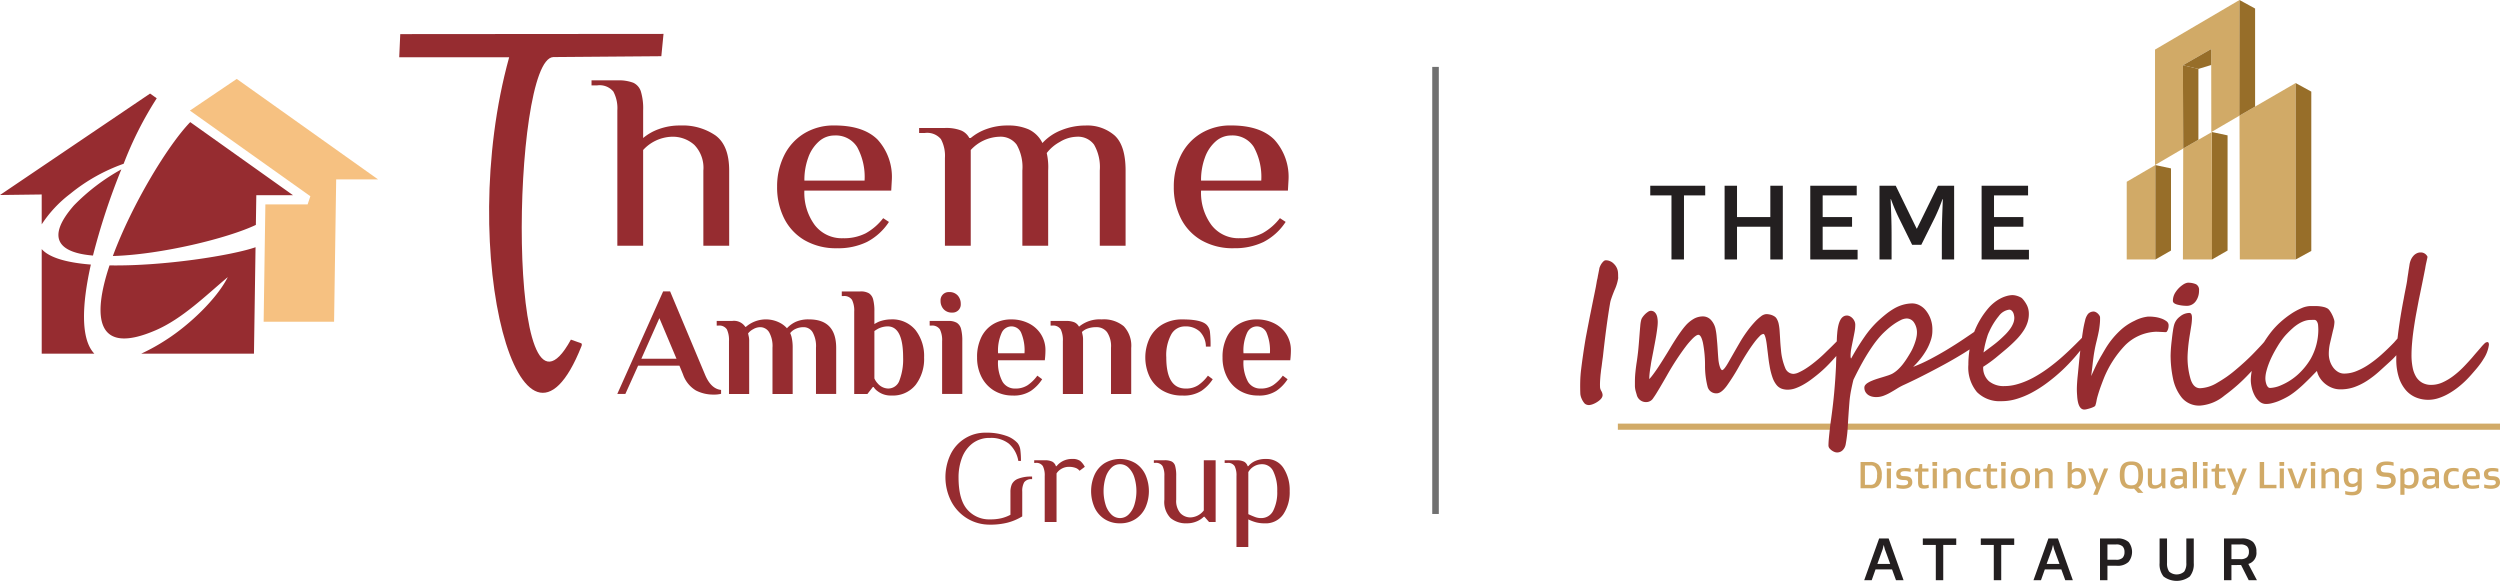
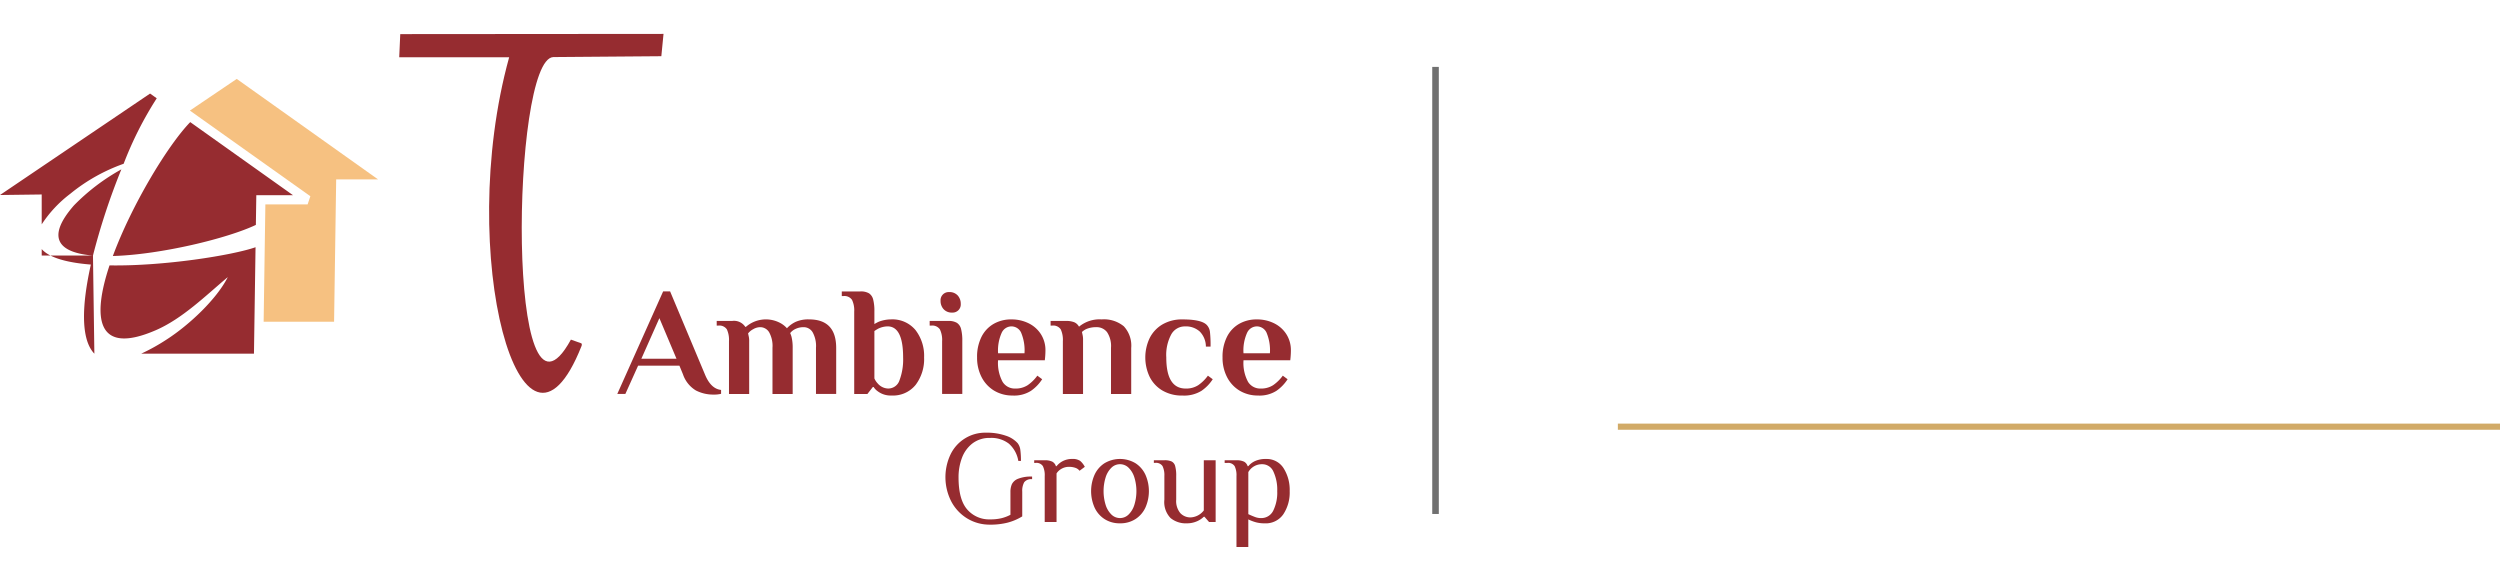
<svg xmlns="http://www.w3.org/2000/svg" width="380.245" height="88.35" viewBox="0 0 380.245 88.35">
  <defs>
    <clipPath id="clip-path">
-       <rect id="Rectangle_18341" data-name="Rectangle 18341" width="139.905" height="88.35" fill="none" />
-     </clipPath>
+       </clipPath>
    <clipPath id="clip-path-2">
      <rect id="Rectangle_18342" data-name="Rectangle 18342" width="196.341" height="78.036" fill="none" />
    </clipPath>
  </defs>
  <g id="Group_1714" data-name="Group 1714" transform="translate(1168.094 647)">
    <g id="Group_1711" data-name="Group 1711" transform="translate(-927.753 -647)">
      <rect id="Rectangle_18340" data-name="Rectangle 18340" width="134.173" height="0.936" transform="translate(5.732 64.43)" fill="#d1aa67" />
      <g id="Group_1710" data-name="Group 1710">
        <g id="Group_1709" data-name="Group 1709" clip-path="url(#clip-path)">
          <path id="Path_21368" data-name="Path 21368" d="M75.048,55.992H69.735V52.484H74.2V51.01H69.735V47.717h5.18V46.244H67.848V57.466h7.2ZM61.8,53.774v3.691h1.87V46.244H61.207l-3.194,6.521h-.049l-3.178-6.521H52.319V57.466h1.837V53.774c0-2-.066-3.542-.148-5.494h.049a27.864,27.864,0,0,0,1.175,2.8l2.052,4.154h1.39l2.069-4.154a28.064,28.064,0,0,0,1.158-2.8h.05c-.067,1.953-.149,3.492-.149,5.494M48.988,55.992H43.675V52.484h4.469V51.01H43.675V47.717h5.18V46.244H41.788V57.466h7.2ZM37.613,46.244h-1.9V51.01H30.646V46.244H28.759V57.466h1.887V52.484H35.71v4.982h1.9ZM22.581,47.717h3.228V46.244H17.45v1.473h3.228v9.749h1.9Z" transform="translate(-6.791 -17.997)" fill="#231f20" />
-           <path id="Path_21369" data-name="Path 21369" d="M5.785,66.755a6.709,6.709,0,0,1-.577,1.869c-.2.5-.354.9-.461,1.225a4.039,4.039,0,0,0-.192.7q-.3,1.761-.572,3.8t-.527,4.389c-.061.425-.112.795-.147,1.1s-.076.567-.107.764-.045.415-.076.648-.051.486-.071.759-.035.531-.04.759,0,.44.01.638a1.332,1.332,0,0,0,.192.532,1.432,1.432,0,0,1,.192.567c.02.354-.222.7-.724,1.038a3.473,3.473,0,0,1-.693.374,2.225,2.225,0,0,1-.6.157,1.02,1.02,0,0,1-.684-.208,2.6,2.6,0,0,1-.476-.739,2.305,2.305,0,0,1-.208-.759C0,83.75-.007,83.127.009,82.5a18.613,18.613,0,0,1,.142-1.9c.076-.633.172-1.347.288-2.152s.253-1.69.42-2.667c.132-.673.248-1.306.365-1.9s.223-1.165.334-1.7.233-1.154.37-1.832.294-1.433.461-2.273c.051-.3.1-.552.131-.759s.076-.37.107-.492.051-.319.1-.547.1-.516.172-.86a1.19,1.19,0,0,1,.111-.406,2.473,2.473,0,0,1,.233-.44,2.216,2.216,0,0,1,.313-.365.5.5,0,0,1,.334-.151,1.516,1.516,0,0,1,.658.137,1.646,1.646,0,0,1,.587.41,2.057,2.057,0,0,1,.622,1.337c.01.157.015.294.015.415s0,.253.015.4m34.81,8.824a1.378,1.378,0,0,1-.051.34c-.035.142-.081.288-.137.445a3.847,3.847,0,0,1-.192.481,2.742,2.742,0,0,1-.243.44c-.167.258-.39.552-.658.891s-.572.684-.9,1.043-.674.724-1.043,1.084-.734.688-1.094.987c-.283.238-.618.5-.992.784a11.269,11.269,0,0,1-1.185.8,7.779,7.779,0,0,1-1.276.618,3.533,3.533,0,0,1-1.23.243,2.727,2.727,0,0,1-.942-.147,1.815,1.815,0,0,1-.775-.556,3.724,3.724,0,0,1-.613-1.119,10.268,10.268,0,0,1-.461-1.837c-.06-.319-.111-.658-.157-1.018s-.086-.719-.131-1.073-.086-.7-.126-1.033-.087-.622-.142-.876a3.385,3.385,0,0,0-.177-.6c-.065-.147-.136-.217-.217-.217a.976.976,0,0,0-.542.324,8.4,8.4,0,0,0-.815.942c-.308.41-.653.9-1.023,1.478s-.759,1.215-1.164,1.924a31.22,31.22,0,0,1-2.03,3.25c-.557.739-1.058,1.114-1.514,1.114a1.349,1.349,0,0,1-1.377-.967,12.8,12.8,0,0,1-.4-3.275,17.507,17.507,0,0,0-.319-3.448c-.183-.81-.415-1.21-.7-1.21-.177,0-.435.162-.779.481a11.636,11.636,0,0,0-1.154,1.326q-.646.85-1.4,1.995c-.506.769-1.008,1.6-1.514,2.5-.137.238-.294.511-.471.815s-.359.618-.542.927-.364.607-.536.886-.324.5-.451.679a1.248,1.248,0,0,1-1.038.622A1.446,1.446,0,0,1,8.59,84.463c-.061-.2-.107-.359-.142-.481a3.282,3.282,0,0,1-.081-.374,3.121,3.121,0,0,1-.04-.4c0-.147,0-.345,0-.577,0-.4.01-.759.035-1.093s.06-.663.1-1,.091-.7.151-1.083.117-.836.178-1.352c.05-.426.091-.881.131-1.367s.076-.952.111-1.412.071-.886.106-1.271a5.137,5.137,0,0,1,.142-.916,1.233,1.233,0,0,1,.2-.415,3.194,3.194,0,0,1,.38-.455,2.753,2.753,0,0,1,.456-.37.756.756,0,0,1,.415-.157.855.855,0,0,1,.511.142,1.127,1.127,0,0,1,.324.379,1.788,1.788,0,0,1,.177.557,3.977,3.977,0,0,1,.056.658,7.436,7.436,0,0,1-.071.891c-.041.354-.1.739-.167,1.154s-.147.845-.233,1.291-.162.871-.242,1.276-.152.779-.218,1.118-.111.623-.137.84c-.091.542-.151.977-.182,1.3s-.04.582-.04.779a6.049,6.049,0,0,0,.486-.577c.2-.258.415-.562.653-.906s.486-.729.749-1.144.527-.84.795-1.276c.188-.3.395-.648.628-1.038s.476-.77.729-1.164.5-.754.749-1.1.476-.638.684-.876a5,5,0,0,1,1.291-1.083,2.849,2.849,0,0,1,1.392-.37,1.667,1.667,0,0,1,1.241.556,2.909,2.909,0,0,1,.7,1.448,9.3,9.3,0,0,1,.142.957c.031.36.066.739.1,1.134s.056.79.081,1.184.051.77.081,1.129a5.91,5.91,0,0,0,.126.861,3.953,3.953,0,0,0,.167.542,1.053,1.053,0,0,0,.167.279c.046.056.086.081.116.081.188,0,.506-.39.952-1.169.228-.395.476-.835.754-1.321s.583-1.018.922-1.6A19.121,19.121,0,0,1,25.29,75a15.473,15.473,0,0,1,1.134-1.417,7.222,7.222,0,0,1,1.043-.977,1.508,1.508,0,0,1,.83-.364,2.4,2.4,0,0,1,.461.045,2.159,2.159,0,0,1,.855.345,1.019,1.019,0,0,1,.258.279,2.578,2.578,0,0,1,.319.8,7.72,7.72,0,0,1,.142,1.038c.026.4.056.831.081,1.307s.066,1.012.126,1.594a9.044,9.044,0,0,0,.643,2.77,1.369,1.369,0,0,0,1.256.911,2.106,2.106,0,0,0,.784-.208,8.308,8.308,0,0,0,1.008-.542c.354-.223.718-.476,1.083-.759s.709-.562,1.023-.836.622-.556.911-.84.587-.567.886-.86.6-.593.911-.911.643-.653,1-1.008a.488.488,0,0,1,.324-.177c.147,0,.223.127.223.385m21.3-1.053a2.579,2.579,0,0,1-.309,1.1,1.306,1.306,0,0,1-.263.349c-.122.122-.253.243-.385.359a3.618,3.618,0,0,1-.4.319c-.126.1-.222.167-.279.218a14.177,14.177,0,0,1-1.26.9c-.517.335-1.088.684-1.716,1.053s-1.291.749-1.994,1.129-1.4.754-2.106,1.118-1.382.714-2.045,1.038-1.266.613-1.807.861a8.819,8.819,0,0,0-1.129.6q-.532.334-1.048.622a6.924,6.924,0,0,1-1.028.481,3.179,3.179,0,0,1-1.1.192,2.578,2.578,0,0,1-.658-.081,1.81,1.81,0,0,1-.572-.258,1.482,1.482,0,0,1-.41-.456,1.331,1.331,0,0,1-.157-.658.622.622,0,0,1,.142-.384,1.41,1.41,0,0,1,.365-.319,3.714,3.714,0,0,1,.491-.263c.177-.076.349-.147.516-.208s.39-.137.633-.213.486-.147.734-.223.486-.152.719-.228.43-.162.6-.238a4.439,4.439,0,0,0,.886-.638,7.18,7.18,0,0,0,.775-.845q.357-.463.668-.957t.577-.957a6.5,6.5,0,0,0,.339-.7,7.945,7.945,0,0,0,.289-.77,5.243,5.243,0,0,0,.192-.734,3.228,3.228,0,0,0,.071-.587,2.717,2.717,0,0,0-.446-1.63,1.336,1.336,0,0,0-1.114-.607,2.167,2.167,0,0,0-.957.273,8.35,8.35,0,0,0-1.084.658,10.771,10.771,0,0,0-1.007.811c-.314.283-.562.521-.749.718a14.69,14.69,0,0,0-1.281,1.58c-.4.567-.779,1.154-1.139,1.752s-.688,1.195-1.008,1.8-.607,1.18-.876,1.732c-.116.465-.233.982-.344,1.544a16.34,16.34,0,0,0-.263,1.853q-.159,2-.243,3.574a21.4,21.4,0,0,1-.334,2.881,1.66,1.66,0,0,1-.43.836,1.169,1.169,0,0,1-.891.364,1.115,1.115,0,0,1-.385-.081,1.874,1.874,0,0,1-.764-.562.7.7,0,0,1-.142-.41c0-.324.025-.729.071-1.209s.1-.962.151-1.443.117-.926.172-1.321.091-.673.111-.83c.137-1.018.263-2.121.37-3.3s.2-2.471.268-3.863c.01-.3.02-.688.035-1.18s.03-.987.045-1.484.031-.967.046-1.4.031-.734.051-.911q.2-2.832,1.483-2.83a.971.971,0,0,1,.481.126,1.5,1.5,0,0,1,.41.324,1.656,1.656,0,0,1,.283.451,1.365,1.365,0,0,1,.1.49,5.983,5.983,0,0,1-.111,1.119c-.076.4-.157.815-.243,1.235s-.172.83-.247,1.236a6.461,6.461,0,0,0-.112,1.114c0,.283.031.43.091.43a37.137,37.137,0,0,1,2.03-3.286,15.044,15.044,0,0,1,1.989-2.349c.425-.4.845-.759,1.26-1.093a10.475,10.475,0,0,1,1.25-.861,5.9,5.9,0,0,1,1.307-.562,5.467,5.467,0,0,1,1.432-.218,2.4,2.4,0,0,1,1.074.253,2.929,2.929,0,0,1,1,.8,4.479,4.479,0,0,1,.734,1.3,4.641,4.641,0,0,1,.274,1.727,4.455,4.455,0,0,1-.228,1.483A7.962,7.962,0,0,1,52.7,77.65a11.163,11.163,0,0,1-.941,1.387,13.722,13.722,0,0,1-1.114,1.23,23.782,23.782,0,0,0,2.5-1.129q1.284-.669,2.567-1.438c.855-.517,1.7-1.048,2.521-1.6s1.615-1.089,2.365-1.615c.228-.157.41-.289.552-.4a.727.727,0,0,1,.456-.162.224.224,0,0,1,.248.2,2.266,2.266,0,0,1,.035.41m4.142-1.792a2.528,2.528,0,0,0-.071-.44,1.266,1.266,0,0,0-.152-.379,1.071,1.071,0,0,0-.238-.258.513.513,0,0,0-.314-.1,2.345,2.345,0,0,0-1.569.957,10.417,10.417,0,0,0-1.484,2.41,4.287,4.287,0,0,0-.288.734c-.086.274-.167.552-.238.83s-.141.562-.192.841-.1.522-.141.739c.511-.385.987-.739,1.422-1.068a15.109,15.109,0,0,0,1.215-1.007c.238-.218.481-.451.729-.7a7.079,7.079,0,0,0,.673-.795,3.819,3.819,0,0,0,.481-.861,2.158,2.158,0,0,0,.167-.9m11.33,2.947a2.007,2.007,0,0,1-.329.79,27.588,27.588,0,0,1-3.757,4.339,26.267,26.267,0,0,1-2.242,1.868,18.474,18.474,0,0,1-2.349,1.5,12.4,12.4,0,0,1-2.365.972,7.771,7.771,0,0,1-2.278.324,4.861,4.861,0,0,1-3.686-1.377,5.849,5.849,0,0,1-1.311-4.172,14.378,14.378,0,0,1,.719-4.521,12.5,12.5,0,0,1,2.455-4.227,6.378,6.378,0,0,1,.734-.684,5.753,5.753,0,0,1,.861-.577,4.739,4.739,0,0,1,.932-.4,3.882,3.882,0,0,1,.972-.177c.081,0,.188.01.329.026a2.919,2.919,0,0,1,.445.106,2.988,2.988,0,0,1,.456.187,1,1,0,0,1,.359.274,4.48,4.48,0,0,1,.658.977,2.891,2.891,0,0,1,.274,1.114,4.153,4.153,0,0,1-.157,1.341,5.007,5.007,0,0,1-.623,1.352,9.007,9.007,0,0,1-1.149,1.423,22.193,22.193,0,0,1-1.716,1.58c-.425.354-.9.749-1.417,1.18A20.425,20.425,0,0,1,61.3,80.252a2.739,2.739,0,0,0,.866,2.187,3.523,3.523,0,0,0,2.385.749,6.878,6.878,0,0,0,1.706-.223,11.14,11.14,0,0,0,1.691-.587,13.748,13.748,0,0,0,1.6-.83c.522-.309,1.007-.628,1.463-.957A29.071,29.071,0,0,0,73.3,78.758q1.025-.912,2.035-1.919l.8-.8a2.111,2.111,0,0,1,1.053-.638c.117,0,.177.091.177.279M89.5,73.949c0,.056,0,.147-.015.258a1.356,1.356,0,0,1-.076.339,1.405,1.405,0,0,1-.141.3.24.24,0,0,1-.213.136c-.06,0-.156,0-.3-.01s-.283-.01-.435-.02-.3-.015-.44-.02-.238-.01-.294-.01A7.044,7.044,0,0,0,82.869,77a15.93,15.93,0,0,0-3.2,4.956c-.167.425-.335.866-.5,1.321s-.319.932-.465,1.438a6.106,6.106,0,0,0-.172.734,4.234,4.234,0,0,1-.172.673c-.015.081-.1.157-.248.228a3.726,3.726,0,0,1-.5.2c-.188.061-.36.106-.527.147a1.871,1.871,0,0,1-.345.06c-.683.041-1.068-.668-1.154-2.121-.031-.395-.046-.754-.041-1.073s.021-.633.041-.937.045-.618.081-.947.071-.709.112-1.124c.051-.511.106-1.1.177-1.777s.147-1.351.238-2.035.183-1.331.279-1.949a15.332,15.332,0,0,1,.314-1.534,2.451,2.451,0,0,1,.451-1.038,1.145,1.145,0,0,1,.855-.37.74.74,0,0,1,.319.081,1.277,1.277,0,0,1,.309.213,1.561,1.561,0,0,1,.238.283.625.625,0,0,1,.112.269,7.418,7.418,0,0,1-.015.8c-.02.294-.056.593-.1.906s-.111.628-.177.942-.142.618-.208.906q-.213.843-.319,1.443c-.076.4-.137.79-.187,1.164s-.1.78-.147,1.21-.117.962-.192,1.595c.167-.374.314-.7.436-.962s.233-.5.334-.709.187-.38.274-.537.177-.324.273-.5.208-.36.329-.567.263-.461.445-.76a12.707,12.707,0,0,1,2.222-2.809,8.4,8.4,0,0,1,2.283-1.564,5.832,5.832,0,0,1,2.051-.638,6.2,6.2,0,0,1,.916.046,4.724,4.724,0,0,1,1.023.223,2.894,2.894,0,0,1,.84.42.766.766,0,0,1,.349.632m22.769.638q0-.25-.031-.623a1.248,1.248,0,0,0-.192-.607.455.455,0,0,0-.4-.233c-.162,0-.319.01-.476.01a3.045,3.045,0,0,0-1,.162,4.463,4.463,0,0,0-.941.451,6.092,6.092,0,0,0-.881.668c-.283.253-.557.516-.825.795a7.727,7.727,0,0,0-.719.845,11.905,11.905,0,0,0-.739,1.1c-.243.4-.481.82-.709,1.261a13.43,13.43,0,0,0-.592,1.306,10.632,10.632,0,0,0-.4,1.245,4.45,4.45,0,0,0-.147,1.089,2.766,2.766,0,0,0,.157.87,1.164,1.164,0,0,0,.217.39.444.444,0,0,0,.349.167,4.682,4.682,0,0,0,1.706-.431,9.033,9.033,0,0,0,2.531-1.625,10.38,10.38,0,0,0,1.934-2.379,9.12,9.12,0,0,0,1.159-4.465m13.2,1.23a2.267,2.267,0,0,1-.046.42,3.443,3.443,0,0,1-.126.5,4.611,4.611,0,0,1-.177.486,1.764,1.764,0,0,1-.2.359c-.06.081-.147.187-.263.319s-.238.283-.374.44-.294.324-.456.5-.334.34-.511.5c-.613.567-1.215,1.109-1.8,1.641a14.871,14.871,0,0,1-1.817,1.4,9.366,9.366,0,0,1-1.949.972,6.26,6.26,0,0,1-2.2.345,3.272,3.272,0,0,1-1.1-.2,3.913,3.913,0,0,1-1.048-.572,3.815,3.815,0,0,1-.845-.891,3.293,3.293,0,0,1-.5-1.139c-.288.294-.592.6-.906.927s-.648.643-.988.972-.693.643-1.058.947a12.369,12.369,0,0,1-1.129.845c-.217.142-.476.288-.779.445s-.618.3-.947.44a7.613,7.613,0,0,1-1,.324,3.554,3.554,0,0,1-.9.126,1.529,1.529,0,0,1-1.043-.38,3.149,3.149,0,0,1-.729-.926,4.841,4.841,0,0,1-.43-1.169A5.331,5.331,0,0,1,102,82.327a7.588,7.588,0,0,1,.283-2,12.625,12.625,0,0,1,.734-1.994,16.883,16.883,0,0,1,1.007-1.843,17.956,17.956,0,0,1,1.093-1.559,12.293,12.293,0,0,1,1.332-1.418,14.4,14.4,0,0,1,1.6-1.26,9.861,9.861,0,0,1,1.63-.9,3.672,3.672,0,0,1,1.423-.339h.658a6.215,6.215,0,0,1,.694.035,5.41,5.41,0,0,1,.663.116,2.093,2.093,0,0,1,.6.248,1.307,1.307,0,0,1,.309.34,3.753,3.753,0,0,1,.334.561,4.013,4.013,0,0,1,.258.623,1.638,1.638,0,0,1,.107.491,5.308,5.308,0,0,1-.223,1.306c-.157.684-.3,1.3-.436,1.863a7.217,7.217,0,0,0-.2,1.726,3.593,3.593,0,0,0,.162,1.033,3.358,3.358,0,0,0,.471.957,2.567,2.567,0,0,0,.739.7,1.829,1.829,0,0,0,.987.274,4.963,4.963,0,0,0,1.853-.38A10.057,10.057,0,0,0,120,79.872a17.724,17.724,0,0,0,1.939-1.528c.643-.578,1.276-1.19,1.9-1.843.045-.061.136-.162.258-.3s.253-.288.385-.43.263-.274.395-.39a.564.564,0,0,1,.279-.167c.213,0,.314.2.314.608m-20.114.445a1.782,1.782,0,0,1-.274.845,10.636,10.636,0,0,1-.79,1.205c-.329.451-.713.936-1.154,1.448s-.9,1.027-1.387,1.544c-.557.592-1.139,1.164-1.757,1.711s-1.281,1.084-1.979,1.595A6.518,6.518,0,0,1,94.3,86.154a3.426,3.426,0,0,1-2.79-1.2,6.8,6.8,0,0,1-1.347-2.942,17.11,17.11,0,0,1-.359-3.513,23.283,23.283,0,0,1,.182-2.359c.056-.531.117-.992.177-1.377a6.756,6.756,0,0,1,.192-.936,2.385,2.385,0,0,1,.876-1.216,2.247,2.247,0,0,1,1.423-.547c.268,0,.4.248.4.754a7.546,7.546,0,0,1-.1,1.144q-.1.638-.2,1.261c-.132.78-.228,1.478-.283,2.1s-.091,1.154-.091,1.61a11.67,11.67,0,0,0,.415,3.027c.279,1.038.78,1.554,1.5,1.554a5.414,5.414,0,0,0,2.551-.8c.486-.279.967-.582,1.453-.916a17.972,17.972,0,0,0,1.453-1.129c.5-.415.972-.836,1.428-1.256s.9-.85,1.331-1.3.825-.861,1.175-1.245.647-.744.9-1.068c.01-.02.031-.051.056-.1a1.1,1.1,0,0,1,.081-.131.532.532,0,0,1,.086-.111.087.087,0,0,1,.092-.031c.136,0,.243.106.308.324a1.337,1.337,0,0,1,.137.506m32.872.668a5.183,5.183,0,0,1-.845,2.177,7.513,7.513,0,0,1-.451.679c-.192.258-.4.531-.643.815s-.486.567-.745.861-.506.556-.754.805a14.106,14.106,0,0,1-1.241,1.1,11.371,11.371,0,0,1-1.423.962,8.073,8.073,0,0,1-1.544.693,5.007,5.007,0,0,1-1.564.258,4.9,4.9,0,0,1-1.913-.37,4.1,4.1,0,0,1-1.55-1.144,5.594,5.594,0,0,1-1.038-1.934,8.925,8.925,0,0,1-.379-2.754c0-.719.035-1.473.106-2.258s.157-1.575.268-2.369.228-1.575.36-2.349.268-1.523.41-2.248c.086-.5.167-.9.228-1.214s.122-.608.172-.876.1-.537.131-.81.092-.608.152-1.013c.035-.279.076-.521.111-.734s.06-.39.081-.527a3.127,3.127,0,0,1,.2-.684,2.215,2.215,0,0,1,.359-.577,1.553,1.553,0,0,1,.5-.4,1.285,1.285,0,0,1,.622-.152,1.114,1.114,0,0,1,1.053.668c-.061.309-.122.6-.188.881s-.122.583-.172.9q-.365,1.867-.608,3.022c-.157.775-.268,1.316-.339,1.636-.117.622-.243,1.291-.38,2.015s-.258,1.458-.37,2.208-.208,1.493-.274,2.227-.106,1.412-.106,2.045a9.515,9.515,0,0,0,.167,1.864,4.354,4.354,0,0,0,.521,1.432,2.611,2.611,0,0,0,.937.916,2.758,2.758,0,0,0,1.387.329,4.185,4.185,0,0,0,1.751-.395,8.637,8.637,0,0,0,1.65-1,13.43,13.43,0,0,0,1.509-1.341c.471-.486.906-.962,1.306-1.418.314-.374.593-.7.83-.967s.436-.506.592-.693c.126-.147.274-.3.436-.461a.682.682,0,0,1,.456-.233c.157,0,.233.142.233.43" transform="translate(0 -24.466)" fill="#962c30" />
-           <path id="Path_21370" data-name="Path 21370" d="M165.66,118.537a4.053,4.053,0,0,1-.985-.136v.519a3.8,3.8,0,0,0,.985.148c.808,0,1.415-.3,1.415-.979,0-.844-.631-.926-1.156-.944-.348-.012-.649-.006-.649-.371,0-.26.236-.384.673-.384a3.605,3.605,0,0,1,.879.106v-.49a3.4,3.4,0,0,0-.879-.112c-.731,0-1.31.224-1.31.9,0,.826.59.92,1.139.938.384.006.666.018.666.4,0,.266-.218.407-.778.407m-2.89-2.153a.648.648,0,0,1,.484.153.678.678,0,0,1,.153.49c0,.012,0,.047-.006.123H162.05a.928.928,0,0,1,.213-.6.7.7,0,0,1,.507-.171m1.215,1.233c.018-.136.03-.36.03-.448,0-.843-.377-1.274-1.25-1.274-.785,0-1.4.389-1.4,1.586,0,1.079.431,1.587,1.492,1.587a3.642,3.642,0,0,0,1.032-.148v-.489a3.183,3.183,0,0,1-.914.13.96.96,0,0,1-.714-.206,1.007,1.007,0,0,1-.224-.737Zm-3.132.784a2.523,2.523,0,0,1-.767.13.873.873,0,0,1-.655-.189,1.186,1.186,0,0,1-.242-.861,1.3,1.3,0,0,1,.236-.884.88.88,0,0,1,.66-.2,2.34,2.34,0,0,1,.69.1v-.49a2.427,2.427,0,0,0-.761-.112c-1.227,0-1.5.7-1.5,1.586,0,1.085.442,1.587,1.475,1.587a2.627,2.627,0,0,0,.861-.148Zm-3.68-.2a.773.773,0,0,1-.7.33c-.318,0-.56-.077-.56-.431a.442.442,0,0,1,.1-.336c.124-.124.283-.171.673-.171.082,0,.283.006.489.023Zm-.525-1.05a1.681,1.681,0,0,0-1.156.307.868.868,0,0,0-.23.655.92.92,0,0,0,.242.661,1.2,1.2,0,0,0,.843.271,1.247,1.247,0,0,0,.92-.371h.006l.089.312h.436v-2.141c0-.767-.371-.949-1.25-.949a4.748,4.748,0,0,0-1.05.112v.49a4.7,4.7,0,0,1,.932-.112c.661,0,.743.095.743.46v.324c-.206-.012-.407-.018-.525-.018m-4.1-.324a.932.932,0,0,1,.725-.4c.514,0,.756.254.756,1.05,0,.72-.242,1.05-.82,1.05a1.039,1.039,0,0,1-.66-.206Zm-.106-.508h-.006l-.076-.342h-.442v4h.631v-1.1a1.441,1.441,0,0,0,.72.172c.9,0,1.433-.531,1.433-1.581,0-1.079-.442-1.557-1.327-1.557a1.261,1.261,0,0,0-.932.407m-2.925,2.176a4.7,4.7,0,0,1-1.2-.153v.555a4.112,4.112,0,0,0,1.2.171c.932,0,1.7-.348,1.7-1.268,0-.973-.631-1.168-1.339-1.2-.555-.029-.926-.035-.926-.572,0-.383.312-.584.908-.584a3.926,3.926,0,0,1,1.032.13v-.525a3.869,3.869,0,0,0-1.038-.141c-.891,0-1.6.294-1.6,1.18,0,.9.583,1.12,1.321,1.15.572.023.938.071.938.625,0,.377-.26.637-1,.637m-4.1-.6a.906.906,0,0,1-.708.4c-.483,0-.725-.23-.725-.932,0-.655.242-.944.778-.944a.981.981,0,0,1,.655.224Zm.631-1.923h-.407l-.076.2h-.012a1.421,1.421,0,0,0-.831-.265,1.27,1.27,0,0,0-1.41,1.451c0,1,.425,1.451,1.268,1.451a1.208,1.208,0,0,0,.826-.313h.012v.378c0,.443-.253.655-.884.655a3.482,3.482,0,0,1-1-.142v.519a3.713,3.713,0,0,0,1.073.148c.655,0,1.439-.171,1.439-1.227Zm-5.6.407-.089-.407h-.442v3.008h.631v-2.106a1.148,1.148,0,0,1,.879-.442c.4,0,.525.136.525.537v2.011h.631V116.85c0-.643-.247-.938-.991-.938a1.543,1.543,0,0,0-1.132.472Zm-1.492-.407h-.631v3.008h.631Zm.042-.991h-.72v.589H139Zm-2.7,3.444h-.012c-.095-.3-.183-.584-.324-.979l-.531-1.475h-.678l1.126,3.008h.784l1.132-3.008h-.643l-.531,1.475c-.142.4-.236.684-.325.979m-2.088-2.454h-.631v3.008h.631Zm.042-.991h-.72v.589h.72Zm-1.174,3.474H131.2v-3.474h-.673v4h2.548Zm-5.137-2.483-.507,1.28c-.142.377-.236.619-.348.968h-.012c-.118-.348-.206-.584-.354-.968l-.5-1.28h-.679l1.192,2.914-.442,1.085h.654l1.634-4Zm-2.6,2.454a1.818,1.818,0,0,1-.536.094c-.384,0-.461-.1-.461-.542v-1.528h.968v-.478h-.961V115.3h-.425l-.159.666-.56.065v.418h.507v1.534c0,.825.213,1.049.873,1.049a2.151,2.151,0,0,0,.755-.118Zm-2.772-2.454h-.631v3.008h.631Zm.042-.991h-.72v.589h.72Zm-1.622,0h-.631v4h.631Zm-2.153,3.214a.773.773,0,0,1-.7.33c-.318,0-.56-.077-.56-.431a.442.442,0,0,1,.1-.336c.124-.124.283-.171.673-.171.082,0,.283.006.489.023Zm-.525-1.05a1.681,1.681,0,0,0-1.156.307.869.869,0,0,0-.23.655.922.922,0,0,0,.242.661,1.2,1.2,0,0,0,.844.271,1.247,1.247,0,0,0,.92-.371h.006l.089.312h.436v-2.141c0-.767-.371-.949-1.25-.949a4.746,4.746,0,0,0-1.049.112v.49a4.7,4.7,0,0,1,.932-.112c.661,0,.743.095.743.46v.324c-.206-.012-.407-.018-.525-.018m-2.66,1.421.088.413h.443v-3.008h-.631v2.106a1.166,1.166,0,0,1-.879.442c-.4,0-.525-.142-.525-.536v-2.011h-.631v2.117c0,.643.248.956.991.956a1.526,1.526,0,0,0,1.132-.478Zm-5.692-1.586c0-1.1.248-1.551,1.056-1.551s1.056.454,1.056,1.551-.248,1.545-1.056,1.552-1.056-.454-1.056-1.552m2.831,0c0-1.315-.4-2.082-1.776-2.082s-1.769.767-1.769,2.082.4,2.082,1.769,2.082a2.156,2.156,0,0,0,.4-.03l.6.643h.814l-.773-.85c.543-.318.732-.955.732-1.846m-5.934-1.008-.507,1.28c-.142.377-.236.619-.348.968h-.012c-.118-.348-.206-.584-.354-.968l-.5-1.28h-.679l1.192,2.914-.443,1.085h.655l1.634-4Zm-4.907.85a.932.932,0,0,1,.726-.4c.513,0,.755.254.755,1.05,0,.72-.242,1.05-.82,1.05a.96.96,0,0,1-.661-.224Zm-.136,1.952a1.534,1.534,0,0,0,.855.271c.9,0,1.434-.537,1.434-1.581,0-1.085-.442-1.557-1.327-1.557a1.177,1.177,0,0,0-.814.318h-.012v-1.244h-.631v4h.407l.076-.206Zm-4.919-2.4-.088-.407h-.443v3.008H97v-2.106a1.147,1.147,0,0,1,.878-.442c.4,0,.525.136.525.537v2.011h.631V116.85c0-.643-.248-.938-.991-.938a1.542,1.542,0,0,0-1.132.472Zm-1.975,1.1a1.285,1.285,0,0,1-.236.908.763.763,0,0,1-.561.189.753.753,0,0,1-.56-.189,1.826,1.826,0,0,1,0-1.817.729.729,0,0,1,.56-.189.739.739,0,0,1,.561.189,1.275,1.275,0,0,1,.236.908m.673,0a1.6,1.6,0,0,0-.419-1.25,1.817,1.817,0,0,0-2.106,0,2.1,2.1,0,0,0,0,2.5,1.815,1.815,0,0,0,2.106,0,1.611,1.611,0,0,0,.419-1.25m-3.722-1.5h-.631v3.008h.631Zm.041-.991h-.72v.589h.72Zm-1.291,3.444a1.818,1.818,0,0,1-.537.094c-.383,0-.46-.1-.46-.542v-1.528h.968v-.478h-.961V115.3H89.2l-.159.666-.56.065v.418h.507v1.534c0,.825.213,1.049.873,1.049a2.153,2.153,0,0,0,.755-.118Zm-2.5-.03a2.523,2.523,0,0,1-.767.13.875.875,0,0,1-.655-.189,1.186,1.186,0,0,1-.242-.861,1.3,1.3,0,0,1,.236-.884.881.881,0,0,1,.66-.2,2.34,2.34,0,0,1,.69.1v-.49a2.427,2.427,0,0,0-.761-.112c-1.227,0-1.5.7-1.5,1.586,0,1.085.442,1.587,1.475,1.587a2.624,2.624,0,0,0,.861-.148Zm-5.2-2.017-.089-.407H82.4v3.008h.631v-2.106a1.148,1.148,0,0,1,.879-.442c.4,0,.525.136.525.537v2.011h.631V116.85c0-.643-.247-.938-.991-.938a1.543,1.543,0,0,0-1.132.472Zm-1.492-.407h-.631v3.008h.631Zm.042-.991h-.72v.589h.72Zm-1.292,3.444a1.818,1.818,0,0,1-.537.094c-.383,0-.46-.1-.46-.542v-1.528h.968v-.478H79.2V115.3h-.425l-.159.666-.561.065v.418h.508v1.534c0,.825.213,1.049.873,1.049a2.153,2.153,0,0,0,.755-.118Zm-3.9.106a4.057,4.057,0,0,1-.985-.136v.519a3.8,3.8,0,0,0,.985.148c.808,0,1.415-.3,1.415-.979,0-.844-.631-.926-1.156-.944-.348-.012-.649-.006-.649-.371,0-.26.236-.384.672-.384a3.605,3.605,0,0,1,.879.106v-.49a3.4,3.4,0,0,0-.879-.112c-.731,0-1.309.224-1.309.9,0,.826.589.92,1.138.938.384.006.666.018.666.4,0,.266-.218.407-.778.407m-1.829-2.56h-.63v3.008h.63Zm.042-.991h-.72v.589h.72Zm-2.164,2a1.745,1.745,0,0,1-.348,1.263.929.929,0,0,1-.69.212h-.8v-2.949H71.3a.9.9,0,0,1,.69.219,1.757,1.757,0,0,1,.343,1.256m.713,0a2.168,2.168,0,0,0-.484-1.569,1.722,1.722,0,0,0-1.315-.431H69.817v4h1.469a1.649,1.649,0,0,0,1.256-.407,2.154,2.154,0,0,0,.5-1.592" transform="translate(-27.171 -44.717)" fill="#d1aa67" />
          <path id="Path_21371" data-name="Path 21371" d="M136.093,43.637l4.368-2.553.012,14.372h-4.38Z" transform="translate(-52.963 -15.989)" fill="#d1aa67" fill-rule="evenodd" />
          <path id="Path_21372" data-name="Path 21372" d="M150.134,35.384l4.345-2.5.04,19.382h-4.432Z" transform="translate(-58.41 -12.797)" fill="#d1aa67" fill-rule="evenodd" />
-           <path id="Path_21373" data-name="Path 21373" d="M164.17,25.634l8.546-4.956V47.515h-8.495Z" transform="translate(-63.89 -8.048)" fill="#d1aa67" fill-rule="evenodd" />
          <path id="Path_21374" data-name="Path 21374" d="M156.03,17.561,151.7,20.09l-.019-12.636-4.3,2.465.046,12.669L143.136,25.1V7.544L155.984,0Z" transform="translate(-55.704 0)" fill="#d1aa67" fill-rule="evenodd" />
          <path id="Path_21375" data-name="Path 21375" d="M164.17,0l2.375,1.3V16.21l-2.375,1.377Z" transform="translate(-63.89 0)" fill="#976e29" fill-rule="evenodd" />
          <path id="Path_21376" data-name="Path 21376" d="M150.087,16.237l2.354.561v10.78l-2.307,1.327Z" transform="translate(-58.41 -6.319)" fill="#976e29" fill-rule="evenodd" />
          <path id="Path_21377" data-name="Path 21377" d="M178.162,20.684l2.375,1.3V46.217l-2.375,1.3Z" transform="translate(-69.335 -8.049)" fill="#976e29" fill-rule="evenodd" />
          <path id="Path_21378" data-name="Path 21378" d="M143.23,41.1l2.375.508V54.1l-2.375,1.365Z" transform="translate(-55.741 -15.994)" fill="#976e29" fill-rule="evenodd" />
          <path id="Path_21379" data-name="Path 21379" d="M157.318,32.877l2.375.508V50.9l-2.375,1.364Z" transform="translate(-61.224 -12.795)" fill="#976e29" fill-rule="evenodd" />
          <path id="Path_21380" data-name="Path 21380" d="M152.44,15.233l-2.354-.566,4.3-2.465,0,2.434Z" transform="translate(-58.409 -4.749)" fill="#976e29" fill-rule="evenodd" />
          <path id="Path_21381" data-name="Path 21381" d="M151.562,71.584a2.67,2.67,0,0,1-.506,1.646,1.651,1.651,0,0,1-1.437.684,5.758,5.758,0,0,1-1.322-.177c-.47-.122-.709-.314-.709-.583a2.377,2.377,0,0,1,.451-1.382,3.922,3.922,0,0,1,1.089-1.078,1.866,1.866,0,0,1,.668-.294,3,3,0,0,1,1.306.228.956.956,0,0,1,.461.957" transform="translate(-57.437 -27.398)" fill="#962c30" />
          <path id="Path_21382" data-name="Path 21382" d="M126.58,137.226h1.329a1.467,1.467,0,0,0,1.037-.287,1.122,1.122,0,0,0,.291-.835,1.106,1.106,0,0,0-.291-.831,1.483,1.483,0,0,0-1.037-.283H126.58Zm3.879,3.206h-1.248l-1.168-2.317q-.045.009-1.464.009v2.308h-1.132v-6.349h2.614a2.464,2.464,0,0,1,1.8.53,2.046,2.046,0,0,1,.517,1.491,1.722,1.722,0,0,1-1.23,1.85Zm-10.74-2.622v-3.727h1.131v3.744a2.951,2.951,0,0,1-.607,2.035,3.312,3.312,0,0,1-3.992,0,2.969,2.969,0,0,1-.6-2.035v-3.744h1.132v3.727a2.206,2.206,0,0,0,.319,1.307,1.728,1.728,0,0,0,2.294,0,2.181,2.181,0,0,0,.324-1.307m-12-.494h1.3a1.344,1.344,0,0,0,1.01-.3,1.222,1.222,0,0,0,.283-.862,1.2,1.2,0,0,0-.283-.862,1.369,1.369,0,0,0-1.01-.3h-1.3Zm0,3.116h-1.132v-6.349h2.523a2.467,2.467,0,0,1,1.837.548,2.426,2.426,0,0,1-.027,3.026,2.408,2.408,0,0,1-1.81.575h-1.391Zm-7.292-2.479-.817-2.227-.17-.674-.162.665-.808,2.236Zm2.03,2.479h-1.15l-.6-1.643H98.193l-.584,1.643h-1.14l2.272-6.349h1.446Zm-10.894,0H90.433v-5.37H88.458v-.979h5.083v.979H91.565Zm-8.819,0H81.615v-5.37H79.639v-.979h5.083v.979H82.746Zm-8.064-2.479-.817-2.227-.17-.674-.162.665-.808,2.236Zm2.03,2.479h-1.15l-.6-1.643H72.446l-.583,1.643h-1.14l2.272-6.349H74.44Z" transform="translate(-27.523 -52.181)" fill="#231f20" />
        </g>
      </g>
    </g>
    <line id="Line_7" data-name="Line 7" y2="68" transform="translate(-949.753 -636.825)" fill="none" stroke="#707070" stroke-width="1" />
    <g id="Group_1713" data-name="Group 1713" transform="translate(-1168.094 -641.843)">
      <g id="Group_1712" data-name="Group 1712" transform="translate(0 0)" clip-path="url(#clip-path-2)">
-         <path id="Path_21383" data-name="Path 21383" d="M163.7,20.1a9.442,9.442,0,0,0-1.133-5.107,3.822,3.822,0,0,0-3.444-1.753,3.53,3.53,0,0,0-2.356.9,5.863,5.863,0,0,0-1.635,2.457,9.875,9.875,0,0,0-.589,3.507Zm-4.142,10.288a9.524,9.524,0,0,1-5.015-1.238,7.974,7.974,0,0,1-3.1-3.354,10.541,10.541,0,0,1-1.046-4.743,10.576,10.576,0,0,1,1.046-4.726,8.085,8.085,0,0,1,3.031-3.373,8.586,8.586,0,0,1,4.646-1.238q4.4,0,6.562,2.152a8.421,8.421,0,0,1,2.159,6.232l-.087,1.525H154.543a8.267,8.267,0,0,0,1.57,5.221,5.172,5.172,0,0,0,4.318,2.02A7.238,7.238,0,0,0,163.9,28.1a8.69,8.69,0,0,0,2.639-2.287l.872.572a8.916,8.916,0,0,1-3.358,3.05,9.993,9.993,0,0,1-4.492.952M115.587,16.672a5.349,5.349,0,0,0-.611-2.878,2.719,2.719,0,0,0-2.441-.934h-.873V12.1h3.926a6.253,6.253,0,0,1,2.463.381,2.493,2.493,0,0,1,1.244,1.144h.218a7.748,7.748,0,0,1,2.376-1.353,9.264,9.264,0,0,1,3.293-.551,7.577,7.577,0,0,1,3.14.591,4.44,4.44,0,0,1,2.094,2.076,7.656,7.656,0,0,1,2.9-1.963,9.745,9.745,0,0,1,3.642-.7,6.315,6.315,0,0,1,4.448,1.523q1.659,1.526,1.659,5.335V30.008h-3.926V18.576a6.855,6.855,0,0,0-.873-3.945,3.022,3.022,0,0,0-2.616-1.2,5.161,5.161,0,0,0-2.572.781,6.256,6.256,0,0,0-2.006,1.7,9.7,9.7,0,0,1,.218,2.667V30.008h-3.926V18.576a6.868,6.868,0,0,0-.872-3.945,3.027,3.027,0,0,0-2.618-1.2,6.167,6.167,0,0,0-4.361,2.02V30.008h-3.926ZM103.365,20.1a9.456,9.456,0,0,0-1.133-5.107,3.825,3.825,0,0,0-3.445-1.753,3.533,3.533,0,0,0-2.356.9A5.877,5.877,0,0,0,94.8,16.594a9.876,9.876,0,0,0-.588,3.507ZM99.221,30.389a9.522,9.522,0,0,1-5.014-1.238,7.977,7.977,0,0,1-3.1-3.354,10.56,10.56,0,0,1-1.046-4.743,10.6,10.6,0,0,1,1.046-4.726,8.094,8.094,0,0,1,3.031-3.373,8.589,8.589,0,0,1,4.646-1.238q4.4,0,6.563,2.152a8.426,8.426,0,0,1,2.158,6.232l-.086,1.525H94.207a8.267,8.267,0,0,0,1.568,5.221,5.172,5.172,0,0,0,4.318,2.02,7.248,7.248,0,0,0,3.467-.762,8.7,8.7,0,0,0,2.638-2.287l.873.572a8.937,8.937,0,0,1-3.358,3.05,10,10,0,0,1-4.493.952M65.761,9.43a5.355,5.355,0,0,0-.61-2.877,2.723,2.723,0,0,0-2.443-.934h-.873V4.857h3.926a6.189,6.189,0,0,1,2.421.362,2.179,2.179,0,0,1,1.155,1.315,8.956,8.956,0,0,1,.349,2.9v4.192a7.747,7.747,0,0,1,2.376-1.353,9.264,9.264,0,0,1,3.293-.551A8.79,8.79,0,0,1,80.7,13.241q2.071,1.526,2.072,5.335V30.008H78.844V18.576a5.013,5.013,0,0,0-1.374-3.905,4.919,4.919,0,0,0-3.424-1.24,6.167,6.167,0,0,0-4.361,2.02V30.008H65.761Z" transform="translate(28.135 2.209)" fill="#962c30" />
        <path id="Path_21384" data-name="Path 21384" d="M19.851,9.521l7.124-4.816L48.463,19.987H42.1l-.319,21.649H31.067l.263-17.841h6.425l.418-1.244Z" transform="translate(9.032 2.14)" fill="#f6c181" fill-rule="evenodd" />
-         <path id="Path_21385" data-name="Path 21385" d="M14.141,30.876a100.838,100.838,0,0,1,4.318-13.11,30.938,30.938,0,0,0-7.2,5.471c-4.49,5.13-2.091,7.224,2.885,7.639M14.352,45.8H6.344V29.893c1.209,1.365,4,2.078,7.476,2.353-1.352,6.028-1.6,11.327.533,13.556m24.514-16.19L38.627,45.8H21.476a30.421,30.421,0,0,0,3.936-2.2c3.4-2.2,7.533-6.095,9.219-9.415l-.007-.013c-3.309,2.772-6.869,6.3-10.937,8.062-9.094,3.939-9.655-1.983-7.029-9.862,8.253.138,18.714-1.535,22.209-2.764M28.934,10.579,44.571,21.7H38.984l-.068,4.513c-4.278,2.036-14.434,4.525-21.752,4.732C20.022,23.21,25.5,14.121,28.934,10.579M0,21.668,22.826,6.236l1.013.72a54.252,54.252,0,0,0-5.033,9.959,27.123,27.123,0,0,0-8.131,4.575,18.522,18.522,0,0,0-4.332,4.64V21.585Z" transform="translate(0 2.837)" fill="#962c30" fill-rule="evenodd" />
+         <path id="Path_21385" data-name="Path 21385" d="M14.141,30.876a100.838,100.838,0,0,1,4.318-13.11,30.938,30.938,0,0,0-7.2,5.471c-4.49,5.13-2.091,7.224,2.885,7.639H6.344V29.893c1.209,1.365,4,2.078,7.476,2.353-1.352,6.028-1.6,11.327.533,13.556m24.514-16.19L38.627,45.8H21.476a30.421,30.421,0,0,0,3.936-2.2c3.4-2.2,7.533-6.095,9.219-9.415l-.007-.013c-3.309,2.772-6.869,6.3-10.937,8.062-9.094,3.939-9.655-1.983-7.029-9.862,8.253.138,18.714-1.535,22.209-2.764M28.934,10.579,44.571,21.7H38.984l-.068,4.513c-4.278,2.036-14.434,4.525-21.752,4.732C20.022,23.21,25.5,14.121,28.934,10.579M0,21.668,22.826,6.236l1.013.72a54.252,54.252,0,0,0-5.033,9.959,27.123,27.123,0,0,0-8.131,4.575,18.522,18.522,0,0,0-4.332,4.64V21.585Z" transform="translate(0 2.837)" fill="#962c30" fill-rule="evenodd" />
        <path id="Path_21386" data-name="Path 21386" d="M58.454,3.556H41.733L41.89.032,81.932,0,81.6,3.393l-16.436.132c-6.428.279-7.2,61.028,2.682,42.973l1.544.55c.182.064.112.324.064.445-9.044,22.794-19.285-14.015-11-43.938" transform="translate(18.988 -0.001)" fill="#962c30" fill-rule="evenodd" />
        <path id="Path_21387" data-name="Path 21387" d="M146.8,54.674a2.009,2.009,0,0,0,1.887-1.12,6.21,6.21,0,0,0,.61-2.977,6.526,6.526,0,0,0-.579-2.967A1.844,1.844,0,0,0,147,46.483a2.362,2.362,0,0,0-2.1,1.2v6.395c.4.186.746.332,1.039.439a2.51,2.51,0,0,0,.86.16m-3.7-6.395a3.143,3.143,0,0,0-.279-1.507,1.176,1.176,0,0,0-1.119-.49h-.4v-.4h1.8a2.494,2.494,0,0,1,1.149.21,1.158,1.158,0,0,1,.549.69h.1a2.822,2.822,0,0,1,1.018-.78,3.84,3.84,0,0,1,1.679-.319,3.022,3.022,0,0,1,2.657,1.388,6.125,6.125,0,0,1,.938,3.505,5.972,5.972,0,0,1-.968,3.517,3.24,3.24,0,0,1-2.828,1.379,5.077,5.077,0,0,1-1.339-.16,6.848,6.848,0,0,1-1.158-.439v4.195h-1.8Zm-7.572,7.194a3.672,3.672,0,0,1-2.447-.8,3.5,3.5,0,0,1-.949-2.8v-3.6a3.143,3.143,0,0,0-.279-1.507,1.177,1.177,0,0,0-1.119-.49h-.2v-.4h1.6a2.52,2.52,0,0,1,1.109.189,1.105,1.105,0,0,1,.53.69,5.357,5.357,0,0,1,.16,1.518v3.6a2.855,2.855,0,0,0,.629,2.047,2.093,2.093,0,0,0,1.568.65,2.685,2.685,0,0,0,2-1.059V45.883h1.8v9.389h-1l-.7-.8h-.1a3.459,3.459,0,0,1-1.088.71,3.756,3.756,0,0,1-1.509.29m-10.149-.8a1.85,1.85,0,0,0,1.308-.54,3.51,3.51,0,0,0,.879-1.478,7.125,7.125,0,0,0,0-4.157,3.51,3.51,0,0,0-.879-1.478,1.86,1.86,0,0,0-2.618,0,3.511,3.511,0,0,0-.879,1.478,7.125,7.125,0,0,0,0,4.157,3.511,3.511,0,0,0,.879,1.478,1.851,1.851,0,0,0,1.31.54m0,.8a4.218,4.218,0,0,1-2.357-.65,4.129,4.129,0,0,1-1.519-1.768,6.166,6.166,0,0,1,0-4.954,4.129,4.129,0,0,1,1.519-1.768,4.605,4.605,0,0,1,4.714,0,4.139,4.139,0,0,1,1.519,1.768,6.166,6.166,0,0,1,0,4.954,4.139,4.139,0,0,1-1.519,1.768,4.225,4.225,0,0,1-2.357.65M113.932,48.28a3.125,3.125,0,0,0-.279-1.507,1.174,1.174,0,0,0-1.119-.49h-.2v-.4h1.6a2.49,2.49,0,0,1,1.149.21,1.165,1.165,0,0,1,.55.69h.1A2.931,2.931,0,0,1,116.7,46a3.026,3.026,0,0,1,1.429-.319,1.992,1.992,0,0,1,1.2.3,2.976,2.976,0,0,1,.7.9l-.8.6a1.314,1.314,0,0,0-.639-.45,2.865,2.865,0,0,0-.959-.15,2.263,2.263,0,0,0-1.1.271,2.159,2.159,0,0,0-.8.729v7.391h-1.8Zm-8.311,7.393a6.53,6.53,0,0,1-3.507-.959A6.658,6.658,0,0,1,99.7,52.106a8.1,8.1,0,0,1-.111-7.073,5.848,5.848,0,0,1,5.434-3.347,8.765,8.765,0,0,1,2.967.45,4.14,4.14,0,0,1,1.829,1.149,2.126,2.126,0,0,1,.409,1.058,12.5,12.5,0,0,1,.09,1.638h-.4a4.482,4.482,0,0,0-1.438-2.626,4.363,4.363,0,0,0-2.858-.87,4.232,4.232,0,0,0-2.7.85,4.961,4.961,0,0,0-1.587,2.207,8.32,8.32,0,0,0-.509,2.938q0,3.376,1.318,4.884a4.394,4.394,0,0,0,3.476,1.509,7.22,7.22,0,0,0,1.739-.18,5.963,5.963,0,0,0,1.359-.519V50.7a2.9,2.9,0,0,1,.22-1.179,1.749,1.749,0,0,1,.949-.829,5.354,5.354,0,0,1,2.127-.33v.4a1.334,1.334,0,0,0-1.2.46,2.7,2.7,0,0,0-.3,1.438v3.757a8.182,8.182,0,0,1-2.258.959,10.743,10.743,0,0,1-2.638.3" transform="translate(44.967 18.967)" fill="#962c30" />
        <path id="Path_21388" data-name="Path 21388" d="M163.791,36.325a6.913,6.913,0,0,0-.521-3.154,1.627,1.627,0,0,0-1.487-.933,1.648,1.648,0,0,0-1.454.957,6.558,6.558,0,0,0-.556,3.13Zm-1.772,6.427A5.35,5.35,0,0,1,159.16,42a5.125,5.125,0,0,1-1.9-2.068,6.389,6.389,0,0,1-.674-2.965,6.748,6.748,0,0,1,.674-3.143,4.676,4.676,0,0,1,1.855-1.973,5.284,5.284,0,0,1,2.67-.674,5.823,5.823,0,0,1,2.645.591,4.6,4.6,0,0,1,1.867,1.666,4.494,4.494,0,0,1,.685,2.469q0,.45-.047,1.016l-.048.473h-7.112a6.043,6.043,0,0,0,.685,3.272,2.175,2.175,0,0,0,1.913,1.029,3.375,3.375,0,0,0,1.9-.509,6.076,6.076,0,0,0,1.477-1.452l.732.543a6.232,6.232,0,0,1-1.713,1.772,4.768,4.768,0,0,1-2.753.709m-11.508,0a5.819,5.819,0,0,1-3.095-.78,5.022,5.022,0,0,1-1.926-2.091,6.885,6.885,0,0,1,0-5.836,5.022,5.022,0,0,1,1.926-2.091,5.832,5.832,0,0,1,3.095-.78q2.837,0,3.662.826a1.831,1.831,0,0,1,.5,1.064,18.261,18.261,0,0,1,.095,2.245h-.71a3.311,3.311,0,0,0-.921-2.28,3.144,3.144,0,0,0-2.268-.792,2.354,2.354,0,0,0-2.068,1.193,6.587,6.587,0,0,0-.768,3.533q0,4.725,2.954,4.726a3.367,3.367,0,0,0,1.9-.509,6.052,6.052,0,0,0,1.477-1.452l.733.543a6.163,6.163,0,0,1-1.726,1.772,5.012,5.012,0,0,1-2.859.709M132.3,34.483a3.833,3.833,0,0,0-.319-1.784,1.364,1.364,0,0,0-1.312-.581h-.236V31.41h2.338a3.232,3.232,0,0,1,1.264.2,1.494,1.494,0,0,1,.72.674,4.912,4.912,0,0,1,3.45-1.11,4.769,4.769,0,0,1,3.368,1.052,4.323,4.323,0,0,1,1.122,3.3v6.994H139.62V35.5a3.821,3.821,0,0,0-.6-2.386,1.987,1.987,0,0,0-1.643-.757,3.781,3.781,0,0,0-1.288.2,2.352,2.352,0,0,0-.886.533l.071.33a3.215,3.215,0,0,1,.095.921v8.176H132.3Zm-5.836,1.842a6.933,6.933,0,0,0-.521-3.154,1.627,1.627,0,0,0-1.488-.933,1.649,1.649,0,0,0-1.454.957,6.562,6.562,0,0,0-.554,3.13Zm-1.774,6.427A5.353,5.353,0,0,1,121.826,42a5.135,5.135,0,0,1-1.9-2.068,6.407,6.407,0,0,1-.674-2.965,6.766,6.766,0,0,1,.674-3.143,4.694,4.694,0,0,1,1.855-1.973,5.287,5.287,0,0,1,2.67-.674,5.834,5.834,0,0,1,2.647.591,4.614,4.614,0,0,1,1.867,1.666,4.494,4.494,0,0,1,.685,2.469q0,.45-.048,1.016l-.047.473h-7.112a6.043,6.043,0,0,0,.685,3.272,2.175,2.175,0,0,0,1.913,1.029,3.366,3.366,0,0,0,1.9-.509,6.051,6.051,0,0,0,1.477-1.452l.733.543a6.238,6.238,0,0,1-1.714,1.772,4.762,4.762,0,0,1-2.753.709m-10.75-8.269A3.7,3.7,0,0,0,113.6,32.7a1.391,1.391,0,0,0-1.323-.581h-.237V31.41h2.836a2.443,2.443,0,0,1,1.3.284,1.566,1.566,0,0,1,.639.934,7.027,7.027,0,0,1,.189,1.855v8.033h-3.071Zm1.535-4.349a1.659,1.659,0,0,1-1.311-.519,1.854,1.854,0,0,1-.461-1.276,1.238,1.238,0,0,1,1.3-1.323,1.664,1.664,0,0,1,1.312.519,1.863,1.863,0,0,1,.46,1.276,1.235,1.235,0,0,1-1.3,1.323M105.76,41.689a1.8,1.8,0,0,0,1.7-1.276,8.986,8.986,0,0,0,.543-3.45q0-4.727-2.363-4.726a3.4,3.4,0,0,0-1.44.354q-.332.19-.567.355v7.207a2.625,2.625,0,0,0,.519.78,2.158,2.158,0,0,0,1.608.757m.471,1.062a3.246,3.246,0,0,1-2.079-.637,2.291,2.291,0,0,1-.637-.662H103.4l-.828,1.064h-2.008V29.993a3.706,3.706,0,0,0-.332-1.784,1.39,1.39,0,0,0-1.323-.579h-.236v-.709h2.834a2.452,2.452,0,0,1,1.3.284,1.571,1.571,0,0,1,.637.933,6.98,6.98,0,0,1,.189,1.855v1.89a6.728,6.728,0,0,1,.662-.354,5.292,5.292,0,0,1,1.819-.355,4.569,4.569,0,0,1,3.768,1.618,6.416,6.416,0,0,1,1.312,4.171,6.494,6.494,0,0,1-1.288,4.17,4.421,4.421,0,0,1-3.675,1.618M81.517,34.483A3.833,3.833,0,0,0,81.2,32.7a1.364,1.364,0,0,0-1.312-.581H79.65V31.41h2.338a2.059,2.059,0,0,1,2.009.9h.095a4.629,4.629,0,0,1,5-.7,3.742,3.742,0,0,1,1.24.911,4.3,4.3,0,0,1,1.347-.981,4.735,4.735,0,0,1,2.008-.367q4.136,0,4.135,4.348v6.994H94.749V35.5a4.289,4.289,0,0,0-.519-2.386,1.592,1.592,0,0,0-1.371-.757,2.8,2.8,0,0,0-1.181.249,2.182,2.182,0,0,0-.851.649,5.448,5.448,0,0,1,.189.519,6.876,6.876,0,0,1,.189,1.749v6.994H88.133V35.5a4.289,4.289,0,0,0-.519-2.386,1.592,1.592,0,0,0-1.371-.757,2.122,2.122,0,0,0-1.029.3,2.407,2.407,0,0,0-.792.65l.071.33a3.215,3.215,0,0,1,.095.921v7.963H81.517Zm-13.326,2.67h5.34l-2.6-6.168ZM79.177,42.61a5.749,5.749,0,0,1-2.693-.626,4.575,4.575,0,0,1-1.961-2.446l-.544-1.324H67.693l-1.937,4.3H64.527L71.5,26.921h1.064l5.293,12.618q.9,2.2,2.458,2.363v.591a4.4,4.4,0,0,1-1.135.118" transform="translate(29.36 12.248)" fill="#962c30" />
      </g>
    </g>
  </g>
</svg>